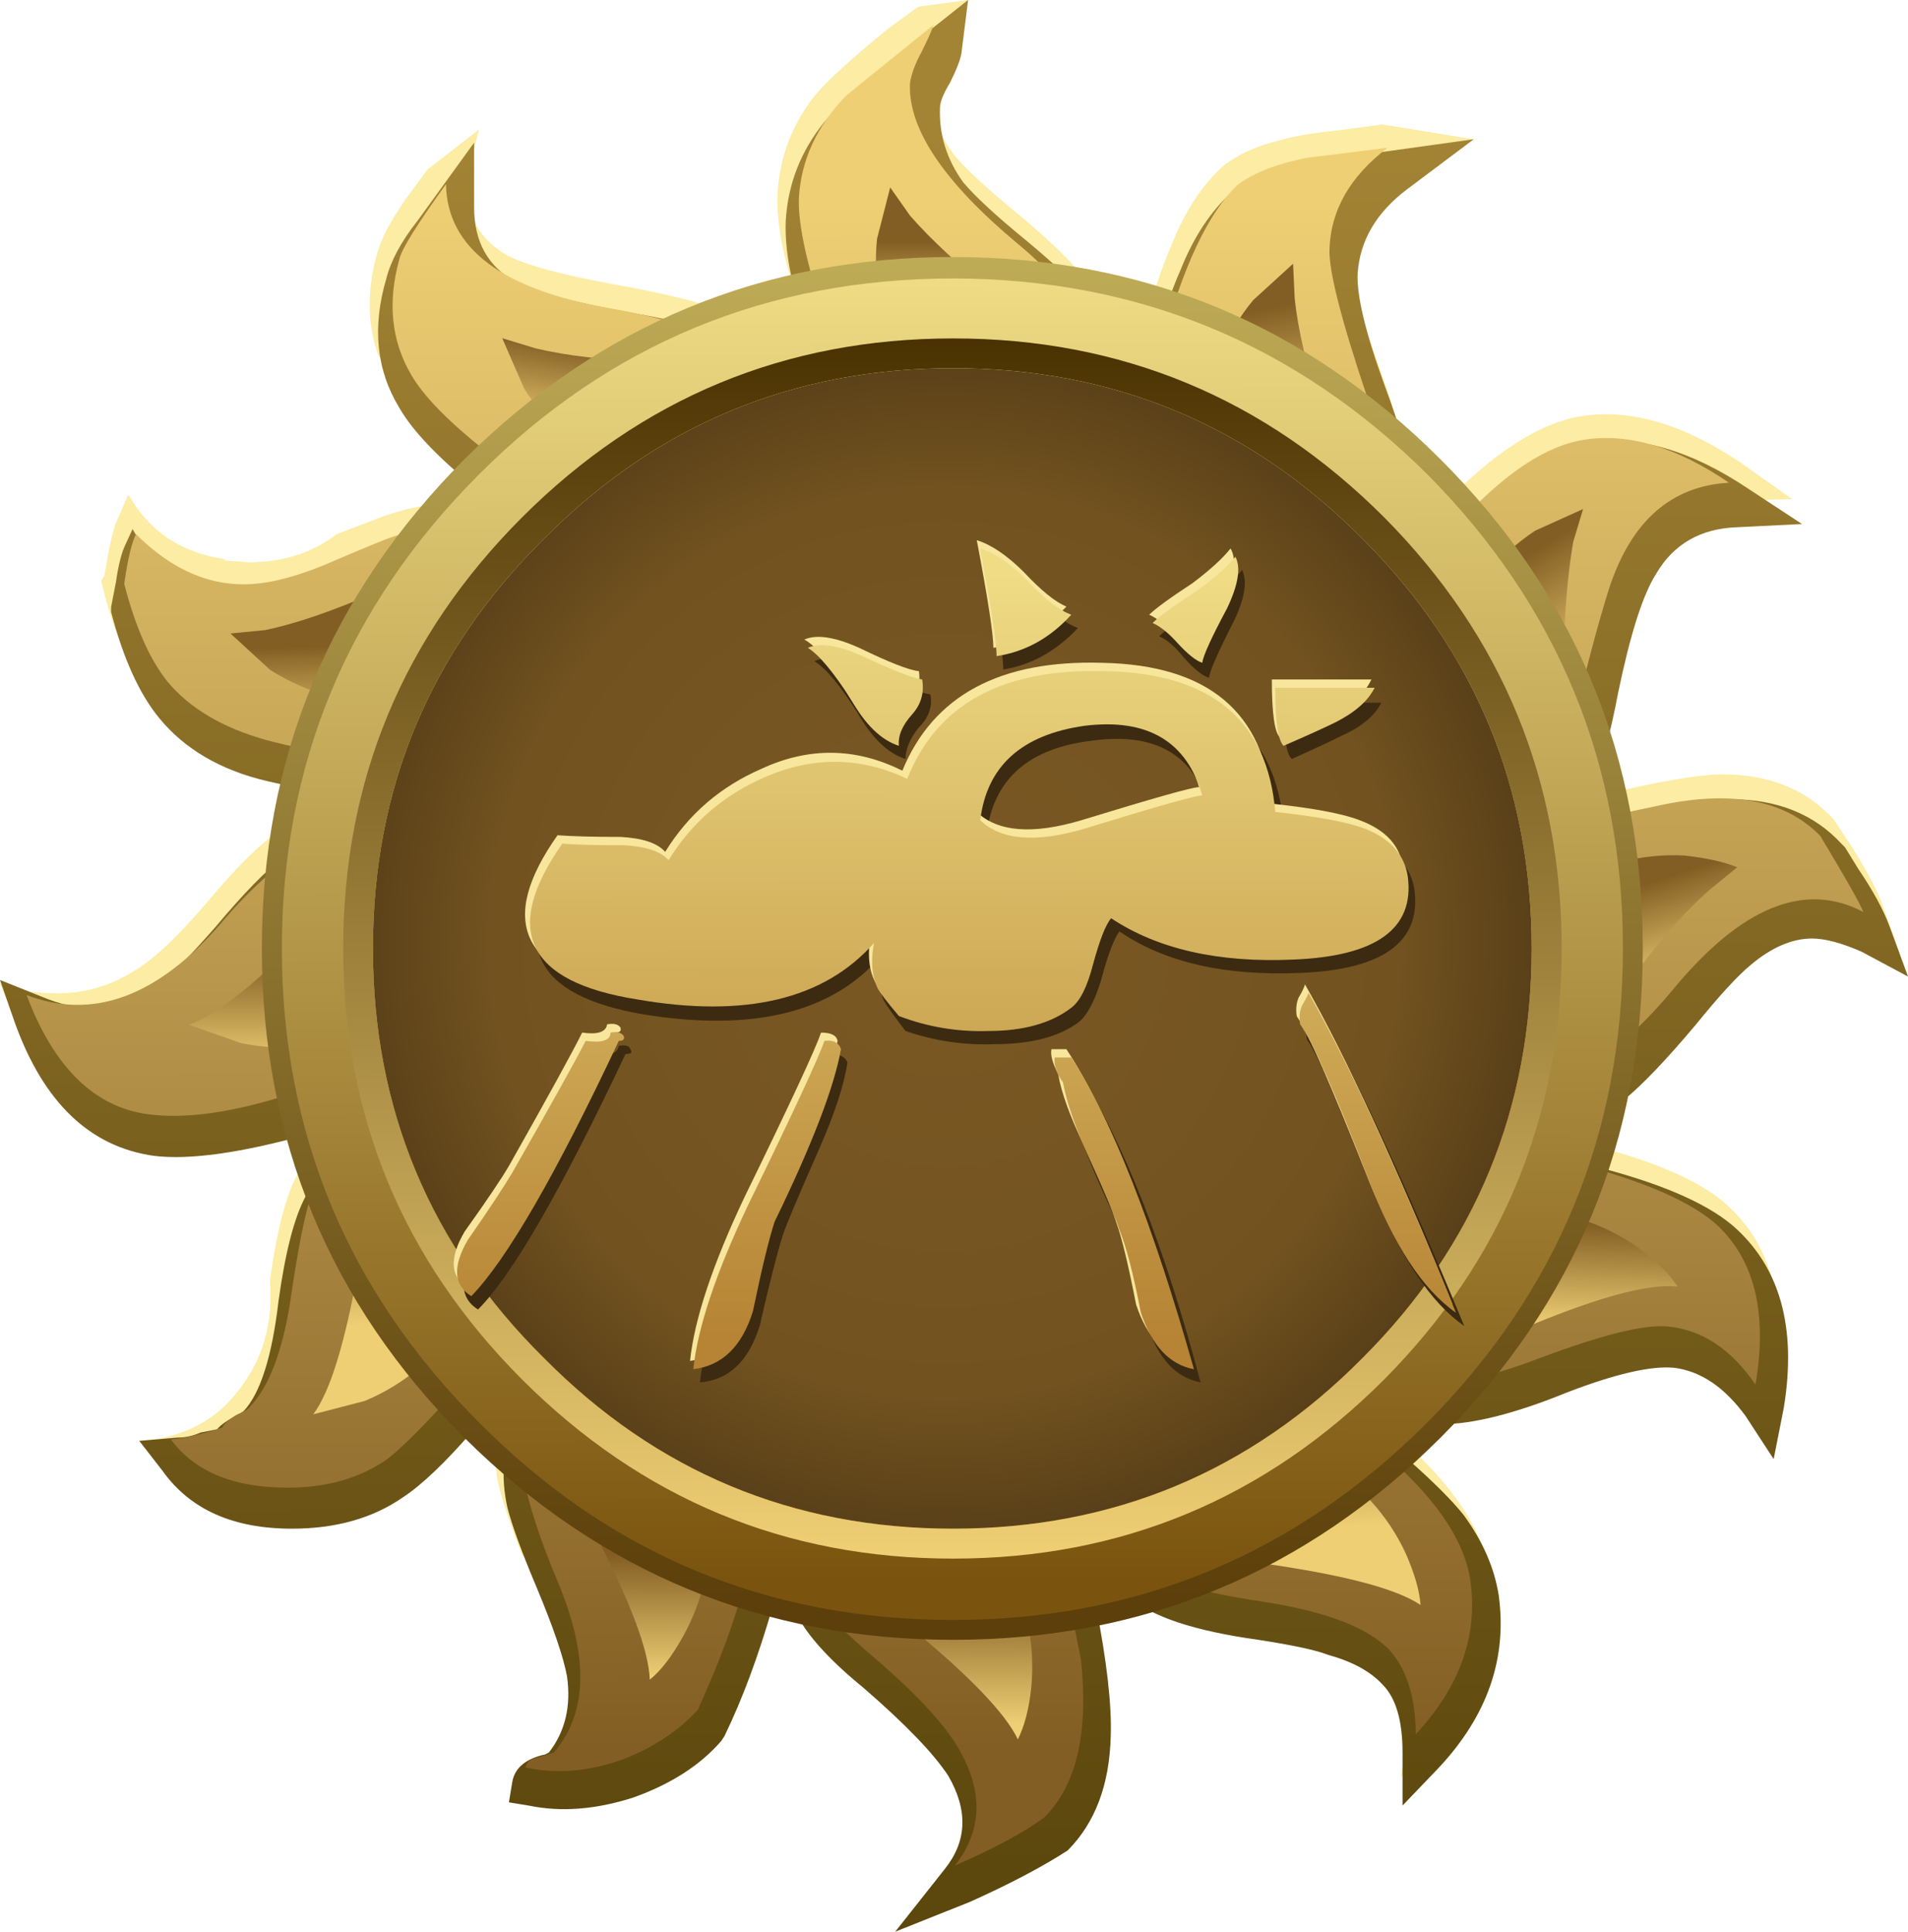
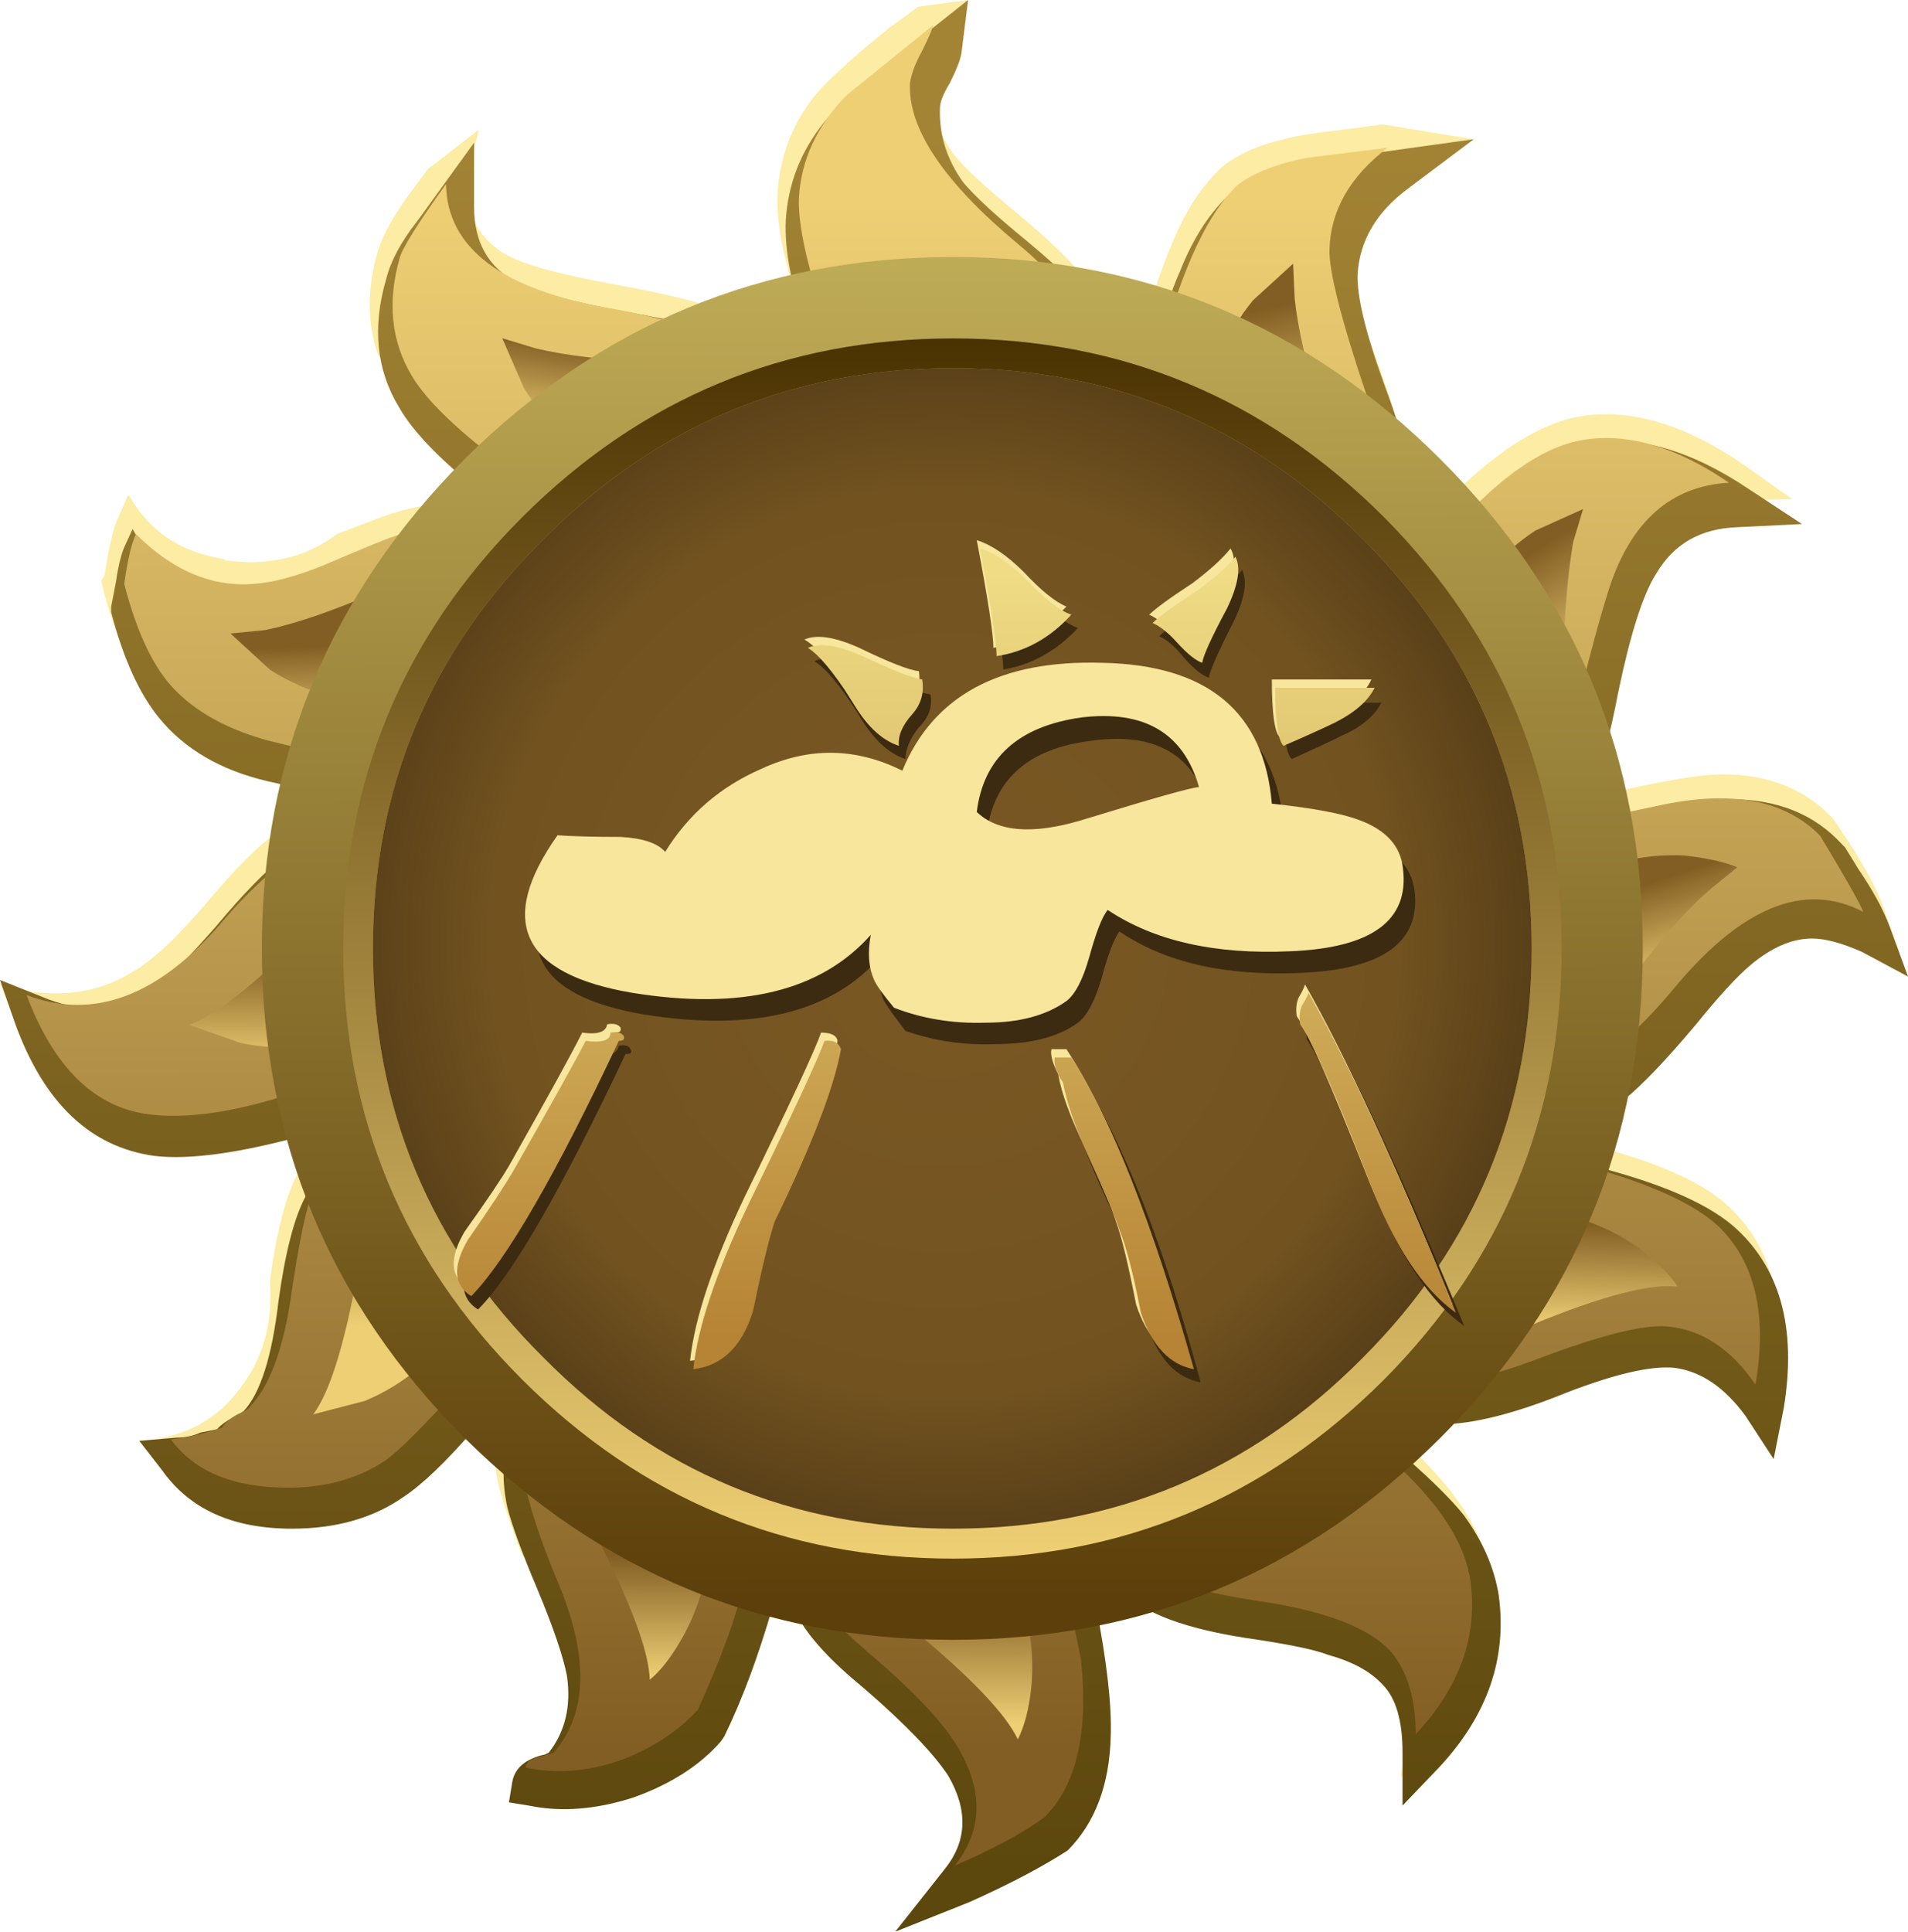
<svg xmlns="http://www.w3.org/2000/svg" xmlns:ns1="http://www.inkscape.org/namespaces/inkscape" id="svg2" xml:space="preserve" viewBox="0 0 46.039 46.602" version="1.1">
  <defs id="defs6">
    <linearGradient id="linearGradient26" y2="-889.84" gradientUnits="userSpaceOnUse" x2="1684.1" gradientTransform="matrix(0 -.64 -.64 .001 -551.1 1079.9)" y1="-889.84" x1="1631.6">
      <stop id="stop28" style="stop-color:#a38435" offset="0" />
      <stop id="stop30" style="stop-color:#5c470d" offset="1" />
    </linearGradient>
    <linearGradient id="linearGradient44" y2="889.64" gradientUnits="userSpaceOnUse" x2="-1636.6" gradientTransform="matrix(0 .64 .64 .001 -551.1 1079.9)" y1="889.64" x1="-1683.3">
      <stop id="stop46" style="stop-color:#835e24" offset="0" />
      <stop id="stop48" style="stop-color:#eecf74" offset="1" />
    </linearGradient>
    <linearGradient id="linearGradient62" y2="-959.24" gradientUnits="userSpaceOnUse" x2="1639.1" gradientTransform="matrix(-.02 -.64 -.64 .02 -551.1 1079.9)" y1="-959.24" x1="1636">
      <stop id="stop64" style="stop-color:#835e24" offset="0" />
      <stop id="stop66" style="stop-color:#eecf74" offset="1" />
    </linearGradient>
    <linearGradient id="linearGradient80" y2="-783.14" gradientUnits="userSpaceOnUse" x2="1734.5" gradientTransform="matrix(.044 -.638 -.638 -.044 -551.1 1079.9)" y1="-783.14" x1="1729.8">
      <stop id="stop82" style="stop-color:#835e24" offset="0" />
      <stop id="stop84" style="stop-color:#eecf74" offset="1" />
    </linearGradient>
    <linearGradient id="linearGradient98" y2="-889.55" gradientUnits="userSpaceOnUse" x2="1679.7" gradientTransform="matrix(0 -.64 -.64 .001 -551.1 1079.9)" y1="-889.55" x1="1675.7">
      <stop id="stop100" style="stop-color:#835e24" offset="0" />
      <stop id="stop102" style="stop-color:#eecf74" offset="1" />
    </linearGradient>
    <linearGradient id="linearGradient116" y2="-880.23" gradientUnits="userSpaceOnUse" x2="1678.3" gradientTransform="matrix(0 -.64 -.64 .001 -551.1 1079.9)" y1="-880.23" x1="1674.6">
      <stop id="stop118" style="stop-color:#835e24" offset="0" />
      <stop id="stop120" style="stop-color:#eecf74" offset="1" />
    </linearGradient>
    <linearGradient id="linearGradient134" y2="-757.33" gradientUnits="userSpaceOnUse" x2="1726.4" gradientTransform="matrix(.044 -.638 -.638 -.044 -551.1 1079.9)" y1="-757.33" x1="1721.6">
      <stop id="stop136" style="stop-color:#835e24" offset="0" />
      <stop id="stop138" style="stop-color:#eecf74" offset="1" />
    </linearGradient>
    <linearGradient id="linearGradient152" y2="-871.13" gradientUnits="userSpaceOnUse" x2="1659.9" gradientTransform="matrix(0 -.64 -.64 .001 -551.1 1079.9)" y1="-871.13" x1="1656.6">
      <stop id="stop154" style="stop-color:#835e24" offset="0" />
      <stop id="stop156" style="stop-color:#eecf74" offset="1" />
    </linearGradient>
    <linearGradient id="linearGradient170" y2="-811.92" gradientUnits="userSpaceOnUse" x2="1680.5" gradientTransform="matrix(.023 -.64 -.64 -.023 -551.1 1079.9)" y1="-811.92" x1="1677.7">
      <stop id="stop172" style="stop-color:#835e24" offset="0" />
      <stop id="stop174" style="stop-color:#eecf74" offset="1" />
    </linearGradient>
    <linearGradient id="linearGradient188" y2="-1122.9" gradientUnits="userSpaceOnUse" x2="1487.3" gradientTransform="matrix(-.099 -.632 -.632 .099 -551.1 1079.9)" y1="-1122.9" x1="1484.5">
      <stop id="stop190" style="stop-color:#835e24" offset="0" />
      <stop id="stop192" style="stop-color:#eecf74" offset="1" />
    </linearGradient>
    <linearGradient id="linearGradient206" y2="-889.19" gradientUnits="userSpaceOnUse" x2="1637.6" gradientTransform="matrix(0 -.64 -.64 .001 -551.1 1079.9)" y1="-889.19" x1="1635">
      <stop id="stop208" style="stop-color:#835e24" offset="0" />
      <stop id="stop210" style="stop-color:#eecf74" offset="1" />
    </linearGradient>
    <linearGradient id="linearGradient224" y2="-546.91" gradientUnits="userSpaceOnUse" x2="1790.1" gradientTransform="matrix(.13 -.627 -.627 -.13 -551.1 1079.9)" y1="-546.91" x1="1785.9">
      <stop id="stop226" style="stop-color:#835e24" offset="0" />
      <stop id="stop228" style="stop-color:#eecf74" offset="1" />
    </linearGradient>
    <linearGradient id="linearGradient242" y2="77.07" gradientUnits="userSpaceOnUse" x2="1881.3" gradientTransform="matrix(.331 -.548 -.548 -.331 -551.1 1079.9)" y1="77.07" x1="1877.2">
      <stop id="stop244" style="stop-color:#835e24" offset="0" />
      <stop id="stop246" style="stop-color:#eecf74" offset="1" />
    </linearGradient>
    <linearGradient id="linearGradient260" y2="-352.58" gradientUnits="userSpaceOnUse" x2="1858.2" gradientTransform="matrix(.198 -.609 -.609 -.198 -551.1 1079.9)" y1="-352.58" x1="1855.1">
      <stop id="stop262" style="stop-color:#835e24" offset="0" />
      <stop id="stop264" style="stop-color:#eecf74" offset="1" />
    </linearGradient>
    <radialGradient id="radialGradient278" gradientUnits="userSpaceOnUse" cy="1657.5" cx="889.58" gradientTransform="matrix(.64 0 0 .64 -551.1 -1041.7)" r="19.099">
      <stop id="stop280" style="stop-color:#7a5824" offset="0" />
      <stop id="stop282" style="stop-color:#725320" offset=".71" />
      <stop id="stop284" style="stop-color:#523a16" offset="1" />
    </radialGradient>
    <linearGradient id="linearGradient298" y2="889.87" gradientUnits="userSpaceOnUse" x2="-1638.1" gradientTransform="matrix(0 .64 .64 .001 -551.1 1079.9)" y1="889.87" x1="-1678.7">
      <stop id="stop300" style="stop-color:#5c3f0a" offset="0" />
      <stop id="stop302" style="stop-color:#bfac57" offset="1" />
    </linearGradient>
    <linearGradient id="linearGradient316" y2="889.87" gradientUnits="userSpaceOnUse" x2="-1638.7" gradientTransform="matrix(0 .64 .64 .001 -551.1 1079.9)" y1="889.87" x1="-1678.2">
      <stop id="stop318" style="stop-color:#7a540e" offset="0" />
      <stop id="stop320" style="stop-color:#efdc85" offset="1" />
    </linearGradient>
    <linearGradient id="linearGradient334" y2="-889.78" gradientUnits="userSpaceOnUse" x2="1674.6" gradientTransform="matrix(0 -.64 -.64 .001 -551.1 1079.9)" y1="-889.78" x1="1638">
      <stop id="stop336" style="stop-color:#4b3202" offset="0" />
      <stop id="stop338" style="stop-color:#eecf74" offset="1" />
    </linearGradient>
    <linearGradient id="linearGradient388" y2="-15.929" gradientUnits="userSpaceOnUse" x2="16344" gradientTransform="matrix(0 .64 -.64 -.001 9.164 -10434)" y1="-15.929" x1="16321">
      <stop id="stop390" style="stop-color:#b68434" offset="0" />
      <stop id="stop392" style="stop-color:#efdc85" offset="1" />
    </linearGradient>
    <linearGradient id="linearGradient406" y2="-21.045" gradientUnits="userSpaceOnUse" x2="16344" gradientTransform="matrix(0 .64 -.64 -.001 9.164 -10434)" y1="-21.045" x1="16321">
      <stop id="stop408" style="stop-color:#b68434" offset="0" />
      <stop id="stop410" style="stop-color:#efdc85" offset="1" />
    </linearGradient>
    <linearGradient id="linearGradient424" y2="-11.089" gradientUnits="userSpaceOnUse" x2="16344" gradientTransform="matrix(0 .64 -.64 -.001 9.164 -10434)" y1="-11.089" x1="16321">
      <stop id="stop426" style="stop-color:#b68434" offset="0" />
      <stop id="stop428" style="stop-color:#efdc85" offset="1" />
    </linearGradient>
    <linearGradient id="linearGradient442" y2="-14.228" gradientUnits="userSpaceOnUse" x2="16344" gradientTransform="matrix(0 .64 -.64 -.001 9.164 -10434)" y1="-14.228" x1="16321">
      <stop id="stop444" style="stop-color:#b68434" offset="0" />
      <stop id="stop446" style="stop-color:#efdc85" offset="1" />
    </linearGradient>
    <linearGradient id="linearGradient460" y2="-24.954" gradientUnits="userSpaceOnUse" x2="16344" gradientTransform="matrix(0 .64 -.64 -.001 9.164 -10434)" y1="-24.954" x1="16321">
      <stop id="stop462" style="stop-color:#b68434" offset="0" />
      <stop id="stop464" style="stop-color:#efdc85" offset="1" />
    </linearGradient>
    <linearGradient id="linearGradient478" y2="-26.546" gradientUnits="userSpaceOnUse" x2="16344" gradientTransform="matrix(0 .64 -.64 -.001 9.164 -10434)" y1="-26.546" x1="16321">
      <stop id="stop480" style="stop-color:#b68434" offset="0" />
      <stop id="stop482" style="stop-color:#efdc85" offset="1" />
    </linearGradient>
    <linearGradient id="linearGradient496" y2="-1.296" gradientUnits="userSpaceOnUse" x2="16344" gradientTransform="matrix(0 .64 -.64 -.001 9.164 -10434)" y1="-1.296" x1="16321">
      <stop id="stop498" style="stop-color:#b68434" offset="0" />
      <stop id="stop500" style="stop-color:#efdc85" offset="1" />
    </linearGradient>
    <linearGradient id="linearGradient514" y2="-8.13" gradientUnits="userSpaceOnUse" x2="16344" gradientTransform="matrix(0 .64 -.64 -.001 9.164 -10434)" y1="-8.13" x1="16321">
      <stop id="stop516" style="stop-color:#b68434" offset="0" />
      <stop id="stop518" style="stop-color:#efdc85" offset="1" />
    </linearGradient>
    <linearGradient id="linearGradient532" y2="-18.901" gradientUnits="userSpaceOnUse" x2="16344" gradientTransform="matrix(0 .64 -.64 -.001 9.164 -10434)" y1="-18.901" x1="16321">
      <stop id="stop534" style="stop-color:#b68434" offset="0" />
      <stop id="stop536" style="stop-color:#efdc85" offset="1" />
    </linearGradient>
  </defs>
  <g id="g10" transform="matrix(1.25 0 0 -1.25 0 46.602)">
    <g id="g12">
      <path id="path14" style="fill-rule:evenodd;fill:#fceca4" d="m24.77 34.59c0.21 0.067 0.617 0.129 1.214 0.196l0.704 0.093 1.761-0.285-1.441-0.449c-0.641-0.449-0.961-0.992-0.961-1.633-0.02-0.426 0.152-1.141 0.515-2.144 0.297-0.809 0.469-1.418 0.512-1.825 0.063-0.679-0.097-1.289-0.48-1.824l-0.418-0.476c0.406 0.148 0.949 0.562 1.633 1.246 1.003 1.047 1.91 1.632 2.718 1.761 0.942 0.149 1.965-0.152 3.075-0.898l0.992-0.703-1.219-0.031c-0.703-0.043-1.227-0.356-1.566-0.93-0.278-0.426-0.524-1.195-0.739-2.305-0.234-1-0.414-1.652-0.543-1.949l-0.031-0.098-0.062-0.062c-0.364-0.301-0.844-0.547-1.442-0.738 0.469 0.023 1.086 0.152 1.856 0.386 1.152 0.274 1.949 0.414 2.398 0.414 0.899 0 1.613-0.285 2.145-0.863l0.32-0.48c0.297-0.469 0.5-0.844 0.609-1.122l0.352-0.992-0.93 0.481c-0.277 0.172-0.586 0.258-0.926 0.258-0.386 0-0.781-0.172-1.183-0.512-0.258-0.215-0.61-0.598-1.059-1.153-0.574-0.683-1.031-1.164-1.375-1.441-0.574-0.449-1.195-0.672-1.855-0.672-0.301 0-0.524 0.02-0.672 0.063 0.105-0.168 0.574-0.36 1.406-0.575l0.449-0.097c1.301-0.32 2.219-0.703 2.75-1.153 0.918-0.789 1.239-1.972 0.961-3.55l-0.16-0.992-0.543 0.832c-0.426 0.597-0.894 0.906-1.406 0.929-0.43 0.043-1.109-0.117-2.051-0.48-1.129-0.406-1.941-0.61-2.43-0.61l-0.64 0.067c-0.344 0.062-0.715 0.277-1.121 0.637l-0.192 0.195c0.129-0.344 0.555-0.856 1.282-1.539 1.066-0.938 1.664-1.832 1.789-2.688 0.172-1.195-0.211-2.293-1.149-3.297l-0.578-0.605c0.172 0.851 0.031 1.621-0.414 2.305-0.516 0.746-1.262 1.117-2.242 1.117-0.449 0-0.821-0.074-1.121-0.223-0.723 0.149-1.278 0.383-1.664 0.703-0.274 0.235-0.5 0.621-0.672 1.153l-0.125 0.382h-0.035c0.023-0.296 0.097-0.863 0.226-1.695 0.211-1.109 0.309-1.949 0.285-2.527-0.043-0.938-0.328-1.684-0.863-2.242-0.449-0.317-1.066-0.649-1.855-0.989l-0.094-0.035c0.234 0.684 0.242 1.356 0.031 2.02-0.234 0.722-0.672 1.246-1.312 1.566l-0.864 0.738c-0.726 0.618-1.144 1.161-1.25 1.629-0.043 0.301-0.008 0.664 0.098 1.09l0.062 0.383c-0.105-0.215-0.222-0.598-0.351-1.152l-0.125-0.543c-0.258-0.895-0.566-1.727-0.93-2.496l-0.066-0.098c-0.703-0.789-1.621-1.215-2.75-1.277 0.234 0.425 0.351 0.875 0.351 1.343 0 0.469-0.054 0.992-0.16 1.567-0.062 0.597-0.437 1.121-1.121 1.57-0.254 0.66-0.414 1.148-0.48 1.473-0.082 0.55-0.032 1.043 0.16 1.468 0.043 0.129 0.195 0.344 0.449 0.641l0.352 0.449-0.125 0.129c-0.344-0.152-0.825-0.578-1.442-1.281-0.597-0.684-1.054-1.129-1.379-1.344-0.574-0.406-1.289-0.609-2.14-0.609-1.133 0-1.965 0.375-2.496 1.121l-0.258 0.16c0.832 0.063 1.472 0.402 1.922 1.023 0.425 0.555 0.617 1.215 0.574 1.985v0.125c0.129 0.918 0.301 1.582 0.512 1.984 0.257 0.512 0.738 0.918 1.441 1.219l0.512 0.254-0.067 0.191c-0.383-0.019-1-0.16-1.855-0.414-1.258-0.363-2.238-0.504-2.942-0.418-1.238 0.172-2.132 1.024-2.687 2.559l-0.129 0.32c0.32-0.129 0.684-0.191 1.09-0.191 0.531 0 1.023 0.136 1.469 0.414l0.16 0.097 0.035 0.032c0.297 0.195 0.715 0.597 1.246 1.218 0.535 0.637 0.98 1.086 1.344 1.344 0.578 0.446 1.207 0.672 1.89 0.672l0.512-0.066v0.066c-0.086 0.215-0.715 0.414-1.891 0.606l-0.863 0.16c-0.918 0.234-1.609 0.652-2.078 1.25-0.406 0.468-0.715 1.152-0.93 2.047l-0.031 0.128 0.063 0.094 0.066 0.387c0.063 0.32 0.117 0.531 0.16 0.637l0.223 0.515h0.031c0.387-0.683 0.992-1.09 1.824-1.218l0.035-0.032 0.446-0.031c0.664 0 1.23 0.18 1.699 0.543l0.926 0.352c0.426 0.148 0.851 0.234 1.281 0.257 0.469 0.02 0.832-0.043 1.086-0.195 0.086-0.019 0.184-0.105 0.289-0.254 0.32-0.277 0.5-0.426 0.543-0.449 0 0.258-0.457 0.758-1.375 1.504l-0.16 0.129c-0.918 0.789-1.492 1.461-1.727 2.015l-0.066 0.102c-0.215 0.617-0.215 1.289 0 2.016 0.105 0.32 0.308 0.679 0.605 1.086l0.356 0.48 0.988 0.766-0.254-0.989c0-0.664 0.266-1.14 0.801-1.441 0.363-0.191 1.078-0.383 2.145-0.574 1.085-0.196 1.843-0.395 2.269-0.61 0.77-0.363 1.238-0.929 1.41-1.695h0.129c0.043 0.531-0.078 1.215-0.351 2.047-0.282 0.789-0.407 1.461-0.387 2.016 0.043 0.726 0.289 1.367 0.738 1.921 0.234 0.278 0.703 0.704 1.406 1.278l0.575 0.418 0.961 0.129-0.321-0.481c-0.019-0.172-0.094-0.363-0.222-0.578-0.086-0.148-0.149-0.316-0.192-0.512-0.023-0.511 0.137-0.992 0.481-1.437 0.211-0.258 0.617-0.629 1.214-1.121 0.747-0.617 1.247-1.133 1.504-1.535 0.407-0.704 0.489-1.485 0.254-2.336l0.098-0.067c0.062 0.067 0.203 0.481 0.418 1.25l0.062 0.223c0.254 0.875 0.469 1.504 0.641 1.89 0.254 0.637 0.586 1.141 0.992 1.504 0.297 0.231 0.68 0.403 1.153 0.508z" ns1:connector-curvature="0" />
      <g id="g16">
        <g id="g18">
          <g id="g24">
            <path id="path32" style="fill-rule:evenodd;fill:url(#linearGradient26)" d="m35.934 18.914c-0.383 0.168-0.704 0.254-0.957 0.254-0.383 0-0.782-0.172-1.184-0.511-0.258-0.215-0.609-0.598-1.059-1.153-0.574-0.683-1.031-1.16-1.375-1.441-0.574-0.445-1.195-0.672-1.855-0.672-0.274 0-0.488 0.02-0.641 0.051 0.102-0.164 0.563-0.352 1.375-0.563l0.485-0.093c1.277-0.321 2.183-0.704 2.718-1.153 0.914-0.789 1.247-1.961 0.993-3.519l-0.196-0.993-0.543 0.832c-0.406 0.555-0.863 0.864-1.375 0.93-0.449 0.043-1.14-0.117-2.082-0.48-1-0.407-1.812-0.61-2.429-0.61l-0.61 0.063c-0.297 0.066-0.683 0.277-1.152 0.64l-0.192 0.192c0.172-0.406 0.598-0.914 1.282-1.535 0.511-0.45 0.886-0.821 1.121-1.117 0.359-0.493 0.586-1.004 0.672-1.54 0.168-1.214-0.215-2.324-1.153-3.328l-0.703-0.734v1.023c0 0.618-0.129 1.055-0.386 1.313-0.235 0.254-0.586 0.445-1.055 0.574-0.215 0.086-0.66 0.184-1.344 0.289-1.238 0.172-2.07 0.449-2.496 0.832-0.297 0.278-0.535 0.66-0.703 1.153l-0.129 0.382-0.031-0.031c0.019-0.277 0.093-0.832 0.222-1.664 0.215-1.09 0.309-1.93 0.289-2.527-0.023-0.942-0.3-1.676-0.832-2.211-0.492-0.317-1.121-0.649-1.886-0.992l-1.442-0.575 0.961 1.215c0.426 0.535 0.446 1.133 0.063 1.793-0.278 0.426-0.821 0.992-1.633 1.695l-0.192 0.161c-0.722 0.617-1.14 1.164-1.246 1.632-0.043 0.278-0.011 0.629 0.094 1.055l0.067 0.383c-0.106-0.234-0.227-0.606-0.352-1.117l-0.129-0.547c-0.277-0.957-0.586-1.789-0.93-2.496l-0.062-0.094c-0.406-0.469-0.973-0.832-1.695-1.09-0.727-0.234-1.399-0.285-2.02-0.156l-0.383 0.062 0.063 0.383c0.043 0.278 0.258 0.461 0.64 0.543l0.067 0.035c0.316 0.403 0.433 0.895 0.351 1.473-0.066 0.359-0.257 0.926-0.578 1.695-0.297 0.703-0.488 1.227-0.574 1.567-0.129 0.597-0.086 1.133 0.129 1.601 0.082 0.192 0.242 0.403 0.476 0.641 0.215 0.277 0.321 0.426 0.321 0.445l-0.125 0.098c-0.344-0.149-0.824-0.574-1.442-1.281-0.554-0.641-1.015-1.078-1.375-1.313-0.578-0.402-1.293-0.605-2.144-0.605-1.133 0-1.965 0.371-2.496 1.117l-0.449 0.578 0.738 0.063c0.148 0 0.297 0.031 0.445 0.097l0.32 0.063c0.067 0.086 0.204 0.179 0.418 0.289l0.094 0.062c0.32 0.34 0.547 1.047 0.672 2.114 0.129 0.937 0.301 1.609 0.516 2.015 0.254 0.492 0.734 0.883 1.437 1.184l0.543 0.254-0.094 0.195c-0.406-0.023-1.015-0.16-1.824-0.418-1.301-0.363-2.293-0.5-2.976-0.418-1.239 0.172-2.133 1.027-2.688 2.563l-0.289 0.832 0.801-0.321c0.363-0.152 0.703-0.226 1.023-0.226 0.449 0 0.875 0.16 1.281 0.48 0.215 0.172 0.567 0.535 1.055 1.09 0.535 0.641 0.981 1.098 1.344 1.375 0.578 0.426 1.207 0.641 1.891 0.641l0.511-0.032v0.032c-0.086 0.214-0.715 0.414-1.89 0.605l-0.864 0.195c-0.894 0.211-1.59 0.618-2.078 1.215-0.386 0.469-0.695 1.153-0.929 2.047v0.098l0.093 0.48c0.043 0.301 0.098 0.524 0.16 0.672l0.161 0.352c0.492-0.895 1.281-1.344 2.371-1.344 0.875 0 1.554 0.301 2.047 0.894l0.609 0.227c0.957 0.34 1.746 0.363 2.367 0.063l0.32-0.254c0.168-0.196 0.34-0.352 0.512-0.481 0 0.297-0.461 0.801-1.379 1.504l-0.16 0.129c-0.766 0.617-1.277 1.148-1.535 1.598-0.445 0.726-0.531 1.558-0.254 2.496 0.086 0.343 0.285 0.715 0.605 1.121l1.09 1.504v-1.246c0-0.664 0.266-1.145 0.801-1.442 0.359-0.191 1.074-0.383 2.145-0.578 1.086-0.191 1.855-0.391 2.3-0.605 0.77-0.364 1.227-0.93 1.379-1.696l0.125 0.032c0.043 0.511-0.074 1.183-0.351 2.015-0.278 0.77-0.406 1.442-0.383 2.016 0.043 0.707 0.289 1.336 0.734 1.89 0.258 0.321 0.727 0.747 1.41 1.278l1.376 1.09-0.129-1.028c-0.02-0.125-0.094-0.316-0.223-0.574-0.129-0.211-0.191-0.371-0.191-0.48-0.02-0.512 0.128-0.993 0.449-1.438 0.234-0.277 0.64-0.652 1.215-1.121 0.746-0.617 1.25-1.129 1.503-1.535 0.426-0.703 0.524-1.485 0.29-2.336l0.062-0.067c0.086 0.11 0.223 0.524 0.418 1.25l0.063 0.223c0.253 0.875 0.468 1.504 0.64 1.887 0.254 0.64 0.586 1.144 0.992 1.508 0.469 0.34 1.258 0.574 2.368 0.703l2.304 0.32-1.281-0.961c-0.598-0.449-0.918-0.992-0.961-1.633-0.019-0.425 0.152-1.14 0.516-2.144 0.297-0.789 0.468-1.399 0.511-1.824 0.063-0.661-0.097-1.258-0.48-1.789-0.024-0.047-0.117-0.153-0.289-0.321l-0.129-0.16 0.031-0.035c0.449 0.195 0.985 0.621 1.602 1.281 0.511 0.512 0.906 0.863 1.183 1.055 0.493 0.363 1.004 0.59 1.536 0.672 0.941 0.152 1.964-0.149 3.074-0.895l1.023-0.672-1.25-0.062c-0.703-0.024-1.226-0.32-1.566-0.899-0.258-0.406-0.5-1.171-0.735-2.304-0.152-0.809-0.332-1.461-0.546-1.95l-0.032-0.097-0.062-0.063c-0.364-0.3-0.832-0.547-1.41-0.738 0.254 0.023 0.863 0.152 1.824 0.387 0.98 0.273 1.781 0.414 2.398 0.414 0.899 0 1.614-0.285 2.145-0.863l0.066-0.067 0.254-0.414c0.277-0.406 0.481-0.777 0.609-1.121l0.352-0.957-0.898 0.48z" ns1:connector-curvature="0" />
          </g>
        </g>
      </g>
      <g id="g34">
        <g id="g36">
          <g id="g42">
            <path id="path50" style="fill-rule:evenodd;fill:url(#linearGradient44)" d="m35.969 19.68c-1.133 0.598-2.36 0.098-3.68-1.504-1.387-1.664-2.711-2.25-3.969-1.762-0.172-0.554 0.032-0.957 0.61-1.214 0.125-0.063 0.636-0.192 1.535-0.383 1.301-0.344 2.195-0.739 2.687-1.184 0.723-0.683 0.969-1.707 0.735-3.074-0.469 0.684-1.032 1.059-1.696 1.121-0.449 0.043-1.269-0.16-2.464-0.609-1.11-0.426-1.973-0.575-2.59-0.45-0.258 0.047-0.512 0.184-0.77 0.418-0.383 0.301-0.617 0.481-0.703 0.543l-0.418-0.414c0.129-0.511 0.676-1.207 1.633-2.082 0.898-0.808 1.398-1.578 1.504-2.304 0.152-1.067-0.203-2.059-1.055-2.973 0 0.68-0.16 1.215-0.48 1.598-0.407 0.449-1.227 0.769-2.465 0.961-1.301 0.191-2.133 0.449-2.496 0.769-0.192 0.168-0.352 0.414-0.481 0.734-0.191 0.532-0.308 0.844-0.351 0.93-0.082 0.082-0.192 0.082-0.317 0l-0.351-0.195c0-0.66 0.156-1.781 0.48-3.36 0.149-1.406-0.086-2.421-0.707-3.039-0.402-0.296-0.98-0.609-1.726-0.929 0.554 0.707 0.554 1.496 0 2.371-0.301 0.469-0.864 1.054-1.696 1.758-0.32 0.277-0.554 0.504-0.703 0.671-0.301 0.301-0.48 0.59-0.547 0.864-0.019 0.152 0.02 0.523 0.129 1.121 0.086 0.449 0.02 0.769-0.191 0.961-0.321-0.172-0.567-0.492-0.738-0.961-0.083-0.301-0.192-0.746-0.321-1.344-0.168-0.683-0.469-1.492-0.894-2.433-0.364-0.403-0.844-0.723-1.442-0.958-0.66-0.238-1.289-0.289-1.886-0.16 0.023 0.106 0.097 0.172 0.222 0.192 0.067 0.019 0.172 0.051 0.321 0.093 0.664 0.77 0.683 1.879 0.066 3.329-0.66 1.578-0.863 2.648-0.609 3.199 0.343 0.43 0.578 0.738 0.703 0.93 0.238 0.363 0.121 0.66-0.352 0.894-0.445-0.125-0.969-0.531-1.566-1.215-0.727-0.812-1.227-1.312-1.504-1.504-0.578-0.383-1.281-0.554-2.114-0.511-0.917 0.043-1.589 0.351-2.015 0.925 0.258 0.024 0.586 0.098 0.992 0.227 0.043 0.082 0.137 0.168 0.289 0.254 0.149 0.062 0.234 0.117 0.254 0.16 0.363 0.383 0.617 1.055 0.77 2.016 0.168 1.171 0.328 1.921 0.476 2.242 0.195 0.359 0.504 0.648 0.93 0.863 0.746 0.363 1.14 0.555 1.183 0.574-0.129 0.407-0.265 0.664-0.418 0.77-0.445 0-1.246-0.172-2.398-0.512-1.004-0.301-1.836-0.406-2.496-0.32-1.043 0.129-1.836 0.894-2.367 2.304 1.281-0.492 2.527-0.031 3.746 1.375 1.277 1.516 2.515 2.145 3.711 1.887 0.383 0.535 0.168 0.93-0.641 1.184-1.09 0.215-1.824 0.375-2.207 0.48-0.832 0.235-1.461 0.61-1.887 1.121-0.343 0.426-0.621 1.055-0.836 1.887 0.067 0.469 0.141 0.789 0.227 0.961 0.703-0.703 1.461-1.023 2.27-0.961 0.363 0.024 0.812 0.141 1.343 0.356 0.793 0.339 1.231 0.519 1.317 0.543 0.871 0.32 1.566 0.339 2.078 0.062 0.062-0.02 0.289-0.223 0.672-0.605 0.383-0.278 0.629-0.239 0.734 0.125 0.129 0.429-0.426 1.121-1.664 2.082-0.723 0.574-1.203 1.066-1.437 1.472-0.387 0.66-0.461 1.406-0.227 2.239 0.043 0.191 0.344 0.671 0.898 1.441 0.02-1.238 1.086-2.039 3.2-2.402 2.195-0.383 3.359-1.129 3.488-2.239 0.129-0.086 0.277-0.109 0.445-0.066 0.172 0.043 0.301 0.105 0.387 0.191 0.105 0.578 0.008 1.301-0.289 2.176-0.301 0.941-0.438 1.633-0.418 2.082 0.043 0.723 0.344 1.375 0.898 1.953 0.02 0.02 0.586 0.481 1.696 1.375-0.02-0.086-0.098-0.258-0.223-0.511-0.129-0.235-0.203-0.438-0.227-0.61-0.043-0.875 0.653-1.91 2.082-3.101 1.301-1.067 1.75-2.211 1.344-3.426 0.34-0.469 0.641-0.492 0.895-0.063 0.086 0.125 0.258 0.606 0.511 1.438 0.426 1.601 0.93 2.668 1.504 3.199 0.321 0.234 0.77 0.406 1.344 0.516 0.344 0.039 0.856 0.105 1.539 0.191-0.726-0.555-1.097-1.207-1.121-1.953-0.019-0.406 0.223-1.363 0.734-2.879 0.387-1.152 0.344-2.047-0.125-2.687-0.085-0.153-0.246-0.333-0.48-0.543-0.105-0.215 0.012-0.43 0.352-0.641 0.531 0.148 1.246 0.68 2.144 1.598 0.832 0.875 1.598 1.367 2.305 1.472 0.851 0.129 1.781-0.148 2.781-0.832-1.109-0.062-1.879-0.734-2.305-2.015-0.234-0.727-0.531-1.868-0.894-3.426-0.364-0.317-0.981-0.598-1.856-0.832 0-0.192 0.063-0.403 0.192-0.641 0.215 0 1.363 0.227 3.457 0.672 1.429 0.32 2.484 0.129 3.168-0.574 0.488-0.809 0.765-1.297 0.832-1.469z" ns1:connector-curvature="0" />
          </g>
        </g>
      </g>
      <g id="g52">
        <g id="g54">
          <g id="g60">
            <path id="path68" style="fill-rule:evenodd;fill:url(#linearGradient62)" d="m26.113 13.536 0.957 0.226c0.77 0.149 1.485 0.211 2.145 0.191 0.941-0.023 1.75-0.277 2.433-0.769 0.34-0.254 0.586-0.5 0.735-0.734-0.531 0.062-1.473-0.184-2.817-0.739-0.66-0.254-1.429-0.031-2.304 0.672l-1.149 1.153z" ns1:connector-curvature="0" />
          </g>
        </g>
      </g>
      <g id="g70">
        <g id="g72">
          <g id="g78">
-             <path id="path86" style="fill-rule:evenodd;fill:url(#linearGradient80)" d="m22.559 10.368 0.929-0.286c0.727-0.257 1.375-0.566 1.95-0.929 0.792-0.492 1.355-1.11 1.699-1.856 0.168-0.383 0.265-0.715 0.285-0.992-0.445 0.301-1.387 0.555-2.817 0.77-0.679 0.082-1.226 0.66-1.628 1.726l-0.418 1.567z" ns1:connector-curvature="0" />
-           </g>
+             </g>
        </g>
      </g>
      <g id="g88">
        <g id="g90">
          <g id="g96">
            <path id="path104" style="fill-rule:evenodd;fill:url(#linearGradient98)" d="m19.395 7.2c0.425-0.832 0.593-1.664 0.511-2.497-0.043-0.402-0.129-0.734-0.258-0.992-0.234 0.492-0.906 1.196-2.015 2.114-0.555 0.449-0.735 1.226-0.543 2.336l0.445 1.535 0.641-0.703c0.512-0.598 0.918-1.196 1.219-1.793z" ns1:connector-curvature="0" />
          </g>
        </g>
      </g>
      <g id="g106">
        <g id="g108">
          <g id="g114">
            <path id="path122" style="fill-rule:evenodd;fill:url(#linearGradient116)" d="m12.992 11.2 0.32-0.895c0.211-0.746 0.34-1.461 0.383-2.144 0.063-0.918-0.105-1.739-0.511-2.465-0.215-0.383-0.426-0.66-0.641-0.832-0.02 0.554-0.363 1.472-1.023 2.754-0.321 0.617-0.172 1.394 0.449 2.335l1.023 1.247z" ns1:connector-curvature="0" />
          </g>
        </g>
      </g>
      <g id="g124">
        <g id="g126">
          <g id="g132">
            <path id="path140" style="fill-rule:evenodd;fill:url(#linearGradient134)" d="m10.273 14.688-0.32-0.895c-0.277-0.726-0.609-1.367-0.992-1.922-0.516-0.765-1.152-1.312-1.922-1.628l-0.992-0.258c0.32 0.426 0.609 1.355 0.863 2.785 0.129 0.683 0.727 1.203 1.793 1.566 0.535 0.192 1.059 0.309 1.57 0.352z" ns1:connector-curvature="0" />
          </g>
        </g>
      </g>
      <g id="g142">
        <g id="g144">
          <g id="g150">
            <path id="path158" style="fill-rule:evenodd;fill:url(#linearGradient152)" d="m9.824 19.008c-0.789-0.66-1.687-1.195-2.687-1.597-0.856-0.344-1.688-0.43-2.496-0.258l-0.993 0.351c0.512 0.172 1.278 0.778 2.305 1.824 0.488 0.493 1.277 0.586 2.367 0.29 0.555-0.149 1.055-0.356 1.504-0.61z" ns1:connector-curvature="0" />
          </g>
        </g>
      </g>
      <g id="g160">
        <g id="g162">
          <g id="g168">
            <path id="path176" style="fill-rule:evenodd;fill:url(#linearGradient170)" d="m10.754 24.129c-0.984-0.34-2.02-0.5-3.106-0.48-0.918 0.023-1.726 0.258-2.433 0.703l-0.766 0.703 0.672 0.066c0.598 0.125 1.313 0.372 2.145 0.735 0.66 0.277 1.437 0.074 2.336-0.61 0.445-0.339 0.832-0.71 1.152-1.117z" ns1:connector-curvature="0" />
          </g>
        </g>
      </g>
      <g id="g178">
        <g id="g180">
          <g id="g186">
            <path id="path194" style="fill-rule:evenodd;fill:url(#linearGradient188)" d="m15.039 27.297c-1.023 0.106-2.027 0.383-3.008 0.832-0.832 0.383-1.472 0.938-1.918 1.664l-0.418 0.961 0.641-0.195c0.617-0.148 1.375-0.234 2.273-0.254 0.703-0.023 1.321-0.523 1.856-1.504 0.254-0.512 0.445-1.015 0.574-1.504z" ns1:connector-curvature="0" />
          </g>
        </g>
      </g>
      <g id="g196">
        <g id="g198">
          <g id="g204">
-             <path id="path212" style="fill-rule:evenodd;fill:url(#linearGradient206)" d="m19.234 31.582c0.551-0.445 0.735-1.226 0.543-2.332-0.086-0.558-0.234-1.066-0.449-1.539-0.746 0.703-1.375 1.539-1.887 2.496-0.429 0.813-0.597 1.633-0.511 2.465l0.254 0.992 0.382-0.543c0.407-0.468 0.961-0.98 1.668-1.539z" ns1:connector-curvature="0" />
-           </g>
+             </g>
        </g>
      </g>
      <g id="g214">
        <g id="g216">
          <g id="g222">
            <path id="path230" style="fill-rule:evenodd;fill:url(#linearGradient224)" d="m23.457 26.016c-0.234 1.004-0.301 2.047-0.191 3.137 0.082 0.918 0.394 1.695 0.925 2.336l0.77 0.703 0.031-0.672c0.063-0.598 0.235-1.336 0.512-2.207 0.215-0.664-0.063-1.41-0.832-2.242-0.383-0.426-0.789-0.778-1.215-1.055z" ns1:connector-curvature="0" />
          </g>
        </g>
      </g>
      <g id="g232">
        <g id="g234">
          <g id="g240">
            <path id="path248" style="fill-rule:evenodd;fill:url(#linearGradient242)" d="m27.199 22.078c0.086 1.028 0.352 2.028 0.801 3.008 0.383 0.832 0.93 1.485 1.633 1.953l0.926 0.418-0.192-0.64c-0.105-0.621-0.168-1.375-0.191-2.274 0-0.703-0.488-1.32-1.473-1.855-0.512-0.277-1.012-0.481-1.504-0.61z" ns1:connector-curvature="0" />
          </g>
        </g>
      </g>
      <g id="g250">
        <g id="g252">
          <g id="g258">
            <path id="path266" style="fill-rule:evenodd;fill:url(#linearGradient260)" d="m27.648 18.176c0.684 0.77 1.481 1.418 2.399 1.953 0.812 0.469 1.633 0.684 2.465 0.641 0.426-0.047 0.765-0.121 1.023-0.227l-0.512-0.418c-0.468-0.402-0.968-0.968-1.503-1.695-0.426-0.574-1.196-0.789-2.305-0.641l-1.567 0.387z" ns1:connector-curvature="0" />
          </g>
        </g>
      </g>
      <g id="g268">
        <g id="g270">
          <g id="g276">
            <path id="path286" style="fill-rule:evenodd;fill:url(#radialGradient278)" d="m30.434 19.039c0-3.367-1.184-6.238-3.555-8.605-2.387-2.391-5.27-3.586-8.637-3.586-3.371 0-6.25 1.195-8.64 3.586-2.391 2.367-3.586 5.238-3.586 8.605 0 3.372 1.195 6.25 3.586 8.641 2.386 2.391 5.269 3.582 8.64 3.582s6.25-1.191 8.637-3.582c2.367-2.391 3.555-5.269 3.555-8.641z" ns1:connector-curvature="0" />
          </g>
        </g>
      </g>
      <g id="g288">
        <g id="g290">
          <g id="g296">
            <path id="path304" style="fill-rule:evenodd;fill:url(#linearGradient298)" d="m26.305 11.075c2.175 2.175 3.261 4.808 3.261 7.902s-1.086 5.726-3.261 7.902c-2.176 2.199-4.813 3.297-7.907 3.297-3.093 0-5.726-1.098-7.902-3.297-2.199-2.176-3.297-4.808-3.297-7.902s1.102-5.731 3.297-7.902c2.176-2.2 4.809-3.297 7.902-3.297 3.094 0 5.731 1.097 7.907 3.297zm1.504 17.339c2.601-2.601 3.902-5.746 3.902-9.437s-1.301-6.836-3.902-9.441c-2.606-2.602-5.739-3.903-9.411-3.903-3.668 0-6.812 1.301-9.437 3.903-2.602 2.605-3.906 5.75-3.906 9.441 0 3.668 1.3 6.816 3.906 9.437 2.625 2.606 5.769 3.907 9.437 3.907 3.672 0 6.805-1.301 9.411-3.907z" ns1:connector-curvature="0" />
          </g>
        </g>
      </g>
      <g id="g306">
        <g id="g308">
          <g id="g314">
-             <path id="path322" style="fill-rule:evenodd;fill:url(#linearGradient316)" d="m26.305 11.075c2.175 2.175 3.261 4.808 3.261 7.902s-1.086 5.726-3.261 7.902c-2.176 2.199-4.813 3.297-7.907 3.297-3.093 0-5.726-1.098-7.902-3.297-2.199-2.176-3.297-4.808-3.297-7.902s1.102-5.731 3.297-7.902c2.176-2.2 4.809-3.297 7.902-3.297 3.094 0 5.731 1.097 7.907 3.297zm1.246 17.054c2.519-2.539 3.777-5.59 3.777-9.152 0-3.563-1.258-6.613-3.777-9.152-2.539-2.539-5.586-3.809-9.153-3.809-3.582 0-6.632 1.27-9.148 3.809-2.539 2.539-3.809 5.589-3.809 9.152 0 3.562 1.27 6.613 3.809 9.152 2.516 2.516 5.566 3.778 9.148 3.778 3.567-0.004 6.614-1.262 9.153-3.778z" ns1:connector-curvature="0" />
-           </g>
+             </g>
        </g>
      </g>
      <g id="g324">
        <g id="g326">
          <g id="g332">
            <path id="path340" style="fill-rule:evenodd;fill:url(#linearGradient334)" d="m26.305 11.075c2.175 2.175 3.261 4.808 3.261 7.902s-1.086 5.726-3.261 7.902c-2.176 2.199-4.813 3.297-7.907 3.297-3.093 0-5.726-1.098-7.902-3.297-2.199-2.176-3.297-4.808-3.297-7.902s1.102-5.731 3.297-7.902c2.176-2.2 4.809-3.297 7.902-3.297 3.094 0 5.731 1.097 7.907 3.297zm0.414 16.222c2.285-2.304 3.426-5.078 3.426-8.32s-1.141-6.016-3.426-8.32c-2.305-2.305-5.078-3.457-8.321-3.457-3.242 0-6.011 1.152-8.32 3.457-2.301 2.304-3.453 5.078-3.453 8.32s1.152 6.016 3.453 8.32c2.309 2.305 5.078 3.453 8.32 3.453 3.243 0 6.016-1.148 8.321-3.453z" ns1:connector-curvature="0" />
          </g>
        </g>
      </g>
      <path id="path342" style="fill-rule:evenodd;fill:#3c2b11" d="m19.047 26.442c0.281-0.086 0.578-0.301 0.898-0.641 0.34-0.34 0.629-0.555 0.864-0.64-0.426-0.45-0.907-0.715-1.442-0.801 0 0.258-0.105 0.949-0.32 2.082z" ns1:connector-curvature="0" />
      <path id="path344" style="fill-rule:evenodd;fill:#3c2b11" d="m23.977 26.282c0.105-0.215 0.054-0.547-0.161-0.993-0.296-0.578-0.457-0.941-0.48-1.089-0.129 0.043-0.289 0.171-0.481 0.386-0.167 0.211-0.328 0.352-0.48 0.414 0.129 0.129 0.406 0.332 0.832 0.61 0.363 0.254 0.621 0.48 0.77 0.672z" ns1:connector-curvature="0" />
      <path id="path346" style="fill-rule:evenodd;fill:#3c2b11" d="m15.719 24.52c0.234 0.109 0.59 0.043 1.058-0.192 0.598-0.277 0.993-0.425 1.184-0.449 0.043-0.234-0.031-0.445-0.227-0.64-0.168-0.211-0.254-0.414-0.254-0.606-0.339 0.106-0.652 0.406-0.929 0.895-0.34 0.535-0.617 0.863-0.832 0.992z" ns1:connector-curvature="0" />
      <path id="path348" style="fill-rule:evenodd;fill:#3c2b11" d="m20.809 17.543c-0.383-0.277-0.918-0.414-1.602-0.414-0.598-0.023-1.172 0.063-1.727 0.254-0.214 0.278-0.351 0.469-0.414 0.578-0.109 0.235-0.128 0.524-0.066 0.864-0.938-1.09-2.465-1.461-4.574-1.122-2.133 0.364-2.614 1.368-1.442 3.008h1.184c0.426-0.019 0.715-0.117 0.863-0.285 0.449 0.703 1.067 1.235 1.856 1.598 0.941 0.406 1.859 0.394 2.754-0.031 0.574 1.449 1.867 2.144 3.871 2.078 2.027-0.043 3.117-0.95 3.265-2.719 0.789-0.086 1.356-0.191 1.696-0.32 0.492-0.192 0.769-0.5 0.832-0.926 0.129-1.004-0.61-1.539-2.207-1.602-1.453-0.062-2.614 0.203-3.489 0.801-0.109-0.148-0.226-0.457-0.351-0.93-0.129-0.425-0.278-0.703-0.449-0.832zm2.527 4.129c-0.277 1.047-1.035 1.485-2.27 1.313-1.218-0.149-1.89-0.746-2.019-1.793 0.406-0.383 1.078-0.438 2.019-0.16 1.383 0.425 2.141 0.64 2.27 0.64z" ns1:connector-curvature="0" />
      <path id="path350" style="fill-rule:evenodd;fill:#3c2b11" d="m24.777 23.719h1.887c-0.129-0.254-0.383-0.469-0.766-0.637-0.214-0.109-0.535-0.257-0.96-0.449-0.11 0.086-0.161 0.449-0.161 1.086z" ns1:connector-curvature="0" />
      <path id="path352" style="fill-rule:evenodd;fill:#3c2b11" d="m25.383 17.864c0.683-1.129 1.644-3.188 2.883-6.176-0.641 0.449-1.219 1.301-1.731 2.562-0.637 1.641-1.078 2.633-1.308 2.973-0.024 0.129-0.012 0.258 0.031 0.387 0.082 0.148 0.125 0.234 0.125 0.254z" ns1:connector-curvature="0" />
      <path id="path354" style="fill-rule:evenodd;fill:#3c2b11" d="m11.945 17.098c0.129 0.02 0.203 0 0.223-0.066 0.043-0.063 0.012-0.094-0.094-0.094-1.238-2.625-2.187-4.27-2.847-4.93-0.344 0.215-0.364 0.578-0.067 1.09 0.426 0.594 0.715 1.023 0.863 1.277 0.493 0.813 0.973 1.664 1.442 2.563 0.297-0.043 0.457 0.008 0.48 0.16z" ns1:connector-curvature="0" />
-       <path id="path356" style="fill-rule:evenodd;fill:#3c2b11" d="m16.039 16.938c0.172 0 0.277-0.055 0.32-0.16-0.062-0.43-0.246-0.985-0.543-1.664-0.406-0.918-0.64-1.473-0.703-1.664-0.109-0.344-0.258-0.93-0.449-1.762-0.215-0.68-0.598-1.043-1.152-1.086 0.086 0.809 0.449 1.867 1.09 3.168 0.832 1.703 1.312 2.762 1.437 3.168z" ns1:connector-curvature="0" />
+       <path id="path356" style="fill-rule:evenodd;fill:#3c2b11" d="m16.039 16.938z" ns1:connector-curvature="0" />
      <path id="path358" style="fill-rule:evenodd;fill:#3c2b11" d="m20.488 16.618h0.321c0.875-1.368 1.664-3.372 2.367-6.016-0.469 0.086-0.809 0.445-1.024 1.086-0.148 0.769-0.277 1.301-0.382 1.601-0.641 1.258-1.016 2.207-1.122 2.848-0.105 0.149-0.16 0.309-0.16 0.481z" ns1:connector-curvature="0" />
      <path id="path360" style="fill-rule:evenodd;fill:#f7e69b" d="m18.855 26.856c0.278-0.086 0.579-0.289 0.899-0.606 0.34-0.363 0.617-0.589 0.832-0.675-0.43-0.446-0.898-0.715-1.41-0.797 0 0.254-0.106 0.949-0.321 2.078z" ns1:connector-curvature="0" />
      <path id="path362" style="fill-rule:evenodd;fill:#f7e69b" d="m23.754 26.696c0.125-0.211 0.074-0.543-0.16-0.993-0.278-0.574-0.43-0.937-0.449-1.085-0.129 0.062-0.29 0.203-0.481 0.414-0.172 0.191-0.332 0.32-0.48 0.386 0.128 0.125 0.406 0.328 0.832 0.606 0.343 0.258 0.586 0.48 0.738 0.672z" ns1:connector-curvature="0" />
      <path id="path364" style="fill-rule:evenodd;fill:#f7e69b" d="m15.527 24.938c0.235 0.105 0.59 0.051 1.059-0.16 0.574-0.278 0.957-0.43 1.152-0.45 0.039-0.257-0.035-0.48-0.226-0.671-0.172-0.215-0.254-0.418-0.254-0.61-0.344 0.11-0.653 0.406-0.93 0.899-0.297 0.531-0.566 0.863-0.801 0.992z" ns1:connector-curvature="0" />
      <path id="path366" style="fill-rule:evenodd;fill:#f7e69b" d="m20.586 17.961c-0.387-0.277-0.906-0.418-1.57-0.418-0.618-0.019-1.204 0.075-1.758 0.289-0.215 0.258-0.344 0.438-0.387 0.543-0.105 0.235-0.125 0.524-0.062 0.864-0.961-1.086-2.497-1.461-4.61-1.118-2.133 0.364-2.613 1.375-1.437 3.04 0.277-0.02 0.683-0.032 1.215-0.032 0.425-0.023 0.714-0.117 0.863-0.289 0.449 0.727 1.066 1.258 1.855 1.602 0.918 0.426 1.825 0.414 2.723-0.035 0.598 1.453 1.887 2.144 3.871 2.082 2.027-0.043 3.113-0.95 3.262-2.719 0.812-0.086 1.379-0.195 1.699-0.32 0.512-0.192 0.789-0.504 0.832-0.93 0.125-1-0.598-1.535-2.176-1.598-1.453-0.066-2.625 0.199-3.523 0.797-0.106-0.125-0.223-0.426-0.352-0.894-0.125-0.45-0.277-0.735-0.445-0.864zm2.559 4.129c-0.297 1.043-1.055 1.492-2.274 1.344-1.215-0.172-1.887-0.781-2.016-1.824 0.407-0.387 1.079-0.438 2.016-0.16 1.387 0.425 2.145 0.64 2.274 0.64z" ns1:connector-curvature="0" />
      <path id="path368" style="fill-rule:evenodd;fill:#f7e69b" d="m24.551 24.168h1.922c-0.129-0.277-0.383-0.5-0.77-0.672-0.234-0.105-0.562-0.257-0.992-0.449-0.106 0.086-0.16 0.461-0.16 1.121z" ns1:connector-curvature="0" />
      <path id="path370" style="fill-rule:evenodd;fill:#f7e69b" d="m25.191 18.282c0.789-1.387 1.739-3.446 2.848-6.176-0.637 0.445-1.203 1.312-1.695 2.59-0.641 1.621-1.078 2.613-1.313 2.976-0.019 0.129-0.008 0.246 0.035 0.352 0.063 0.105 0.106 0.191 0.125 0.258z" ns1:connector-curvature="0" />
      <path id="path372" style="fill-rule:evenodd;fill:#f7e69b" d="m11.719 17.512c0.129 0.024 0.215 0 0.258-0.062 0.019-0.067-0.012-0.098-0.098-0.098-1.215-2.582-2.164-4.223-2.848-4.926-0.34 0.211-0.363 0.574-0.062 1.086 0.426 0.598 0.715 1.024 0.863 1.281 0.746 1.321 1.215 2.176 1.406 2.559 0.301-0.043 0.461 0.012 0.481 0.16z" ns1:connector-curvature="0" />
      <path id="path374" style="fill-rule:evenodd;fill:#f7e69b" d="m15.848 17.352c0.191 0 0.3-0.051 0.32-0.16-0.129-0.746-0.555-1.856-1.281-3.328-0.106-0.34-0.242-0.918-0.414-1.727-0.215-0.684-0.598-1.055-1.153-1.121 0.086 0.812 0.438 1.867 1.055 3.168 0.875 1.793 1.367 2.848 1.473 3.168z" ns1:connector-curvature="0" />
      <path id="path376" style="fill-rule:evenodd;fill:#f7e69b" d="m20.297 17.032h0.289c0.832-1.278 1.629-3.286 2.398-6.016-0.492 0.086-0.843 0.449-1.054 1.09-0.149 0.765-0.278 1.301-0.387 1.597-0.063 0.215-0.266 0.696-0.605 1.442-0.278 0.574-0.45 1.043-0.512 1.406-0.11 0.215-0.153 0.375-0.129 0.481z" ns1:connector-curvature="0" />
      <g id="g378">
        <g id="g380">
          <g id="g386">
            <path id="path394" style="fill-rule:evenodd;fill:url(#linearGradient388)" d="m18.922 26.696c0.277-0.086 0.574-0.289 0.894-0.606 0.34-0.363 0.629-0.59 0.864-0.672-0.407-0.449-0.887-0.715-1.442-0.8 0 0.253-0.105 0.949-0.316 2.078z" ns1:connector-curvature="0" />
          </g>
        </g>
      </g>
      <g id="g396">
        <g id="g398">
          <g id="g404">
            <path id="path412" style="fill-rule:evenodd;fill:url(#linearGradient406)" d="m23.848 26.536c0.109-0.211 0.054-0.543-0.16-0.993-0.297-0.554-0.458-0.906-0.481-1.054-0.125 0.043-0.285 0.172-0.477 0.382-0.171 0.192-0.332 0.321-0.48 0.387 0.125 0.125 0.402 0.328 0.832 0.606 0.359 0.257 0.617 0.48 0.766 0.672z" ns1:connector-curvature="0" />
          </g>
        </g>
      </g>
      <g id="g414">
        <g id="g416">
          <g id="g422">
            <path id="path430" style="fill-rule:evenodd;fill:url(#linearGradient424)" d="m15.594 24.778c0.234 0.105 0.586 0.05 1.054-0.16 0.598-0.278 0.981-0.43 1.153-0.45 0.043-0.254-0.02-0.48-0.192-0.672-0.191-0.214-0.277-0.414-0.257-0.609-0.34 0.109-0.649 0.406-0.926 0.899-0.344 0.531-0.621 0.863-0.832 0.992z" ns1:connector-curvature="0" />
          </g>
        </g>
      </g>
      <g id="g432">
        <g id="g434">
          <g id="g440">
-             <path id="path448" style="fill-rule:evenodd;fill:url(#linearGradient442)" d="m20.68 17.832c-0.383-0.296-0.918-0.449-1.602-0.449-0.594-0.019-1.172 0.078-1.726 0.289-0.235 0.278-0.372 0.457-0.414 0.543-0.11 0.235-0.129 0.524-0.067 0.867-0.961-1.089-2.484-1.453-4.574-1.089-2.133 0.339-2.613 1.343-1.442 3.007 0.258-0.023 0.653-0.031 1.184-0.031 0.43-0.023 0.715-0.117 0.867-0.289 0.446 0.727 1.067 1.258 1.856 1.602 0.937 0.406 1.855 0.394 2.75-0.032 0.578 1.45 1.855 2.141 3.84 2.078 2.027-0.042 3.117-0.949 3.265-2.718 0.809-0.086 1.387-0.192 1.727-0.321 0.492-0.191 0.769-0.503 0.832-0.929 0.129-1-0.606-1.535-2.207-1.598-1.449-0.066-2.625 0.203-3.52 0.797-0.109-0.125-0.222-0.426-0.351-0.895-0.11-0.425-0.246-0.703-0.418-0.832zm2.527 4.098c-0.297 1.043-1.055 1.492-2.269 1.344-1.219-0.172-1.891-0.781-2.016-1.824 0.406-0.387 1.078-0.438 2.016-0.161 1.386 0.426 2.14 0.641 2.269 0.641z" ns1:connector-curvature="0" />
-           </g>
+             </g>
        </g>
      </g>
      <g id="g450">
        <g id="g452">
          <g id="g458">
            <path id="path466" style="fill-rule:evenodd;fill:url(#linearGradient460)" d="m24.617 24.008h1.918c-0.125-0.254-0.383-0.48-0.765-0.672-0.215-0.105-0.543-0.254-0.993-0.449-0.109 0.109-0.16 0.481-0.16 1.121z" ns1:connector-curvature="0" />
          </g>
        </g>
      </g>
      <g id="g468">
        <g id="g470">
          <g id="g476">
            <path id="path484" style="fill-rule:evenodd;fill:url(#linearGradient478)" d="m25.258 18.121c0.789-1.386 1.738-3.445 2.847-6.175-0.64 0.445-1.207 1.312-1.695 2.59-0.621 1.621-1.058 2.613-1.312 2.976-0.024 0.129-0.012 0.246 0.031 0.352 0.086 0.148 0.129 0.234 0.129 0.257z" ns1:connector-curvature="0" />
          </g>
        </g>
      </g>
      <g id="g486">
        <g id="g488">
          <g id="g494">
            <path id="path502" style="fill-rule:evenodd;fill:url(#linearGradient496)" d="m11.785 17.352c0.129 0.023 0.211 0 0.254-0.063 0.023-0.066-0.008-0.097-0.094-0.097-1.215-2.582-2.164-4.223-2.847-4.926-0.344 0.211-0.364 0.574-0.067 1.086 0.43 0.617 0.715 1.055 0.867 1.312 0.766 1.344 1.235 2.188 1.407 2.528 0.32-0.043 0.48 0.011 0.48 0.16z" ns1:connector-curvature="0" />
          </g>
        </g>
      </g>
      <g id="g504">
        <g id="g506">
          <g id="g512">
            <path id="path520" style="fill-rule:evenodd;fill:url(#linearGradient514)" d="m15.914 17.192c0.168 0.023 0.277-0.031 0.32-0.16-0.129-0.723-0.554-1.836-1.281-3.329-0.105-0.32-0.246-0.894-0.418-1.726-0.211-0.684-0.597-1.055-1.152-1.121 0.086 0.812 0.441 1.867 1.058 3.168 0.875 1.793 1.364 2.847 1.473 3.168z" ns1:connector-curvature="0" />
          </g>
        </g>
      </g>
      <g id="g522">
        <g id="g524">
          <g id="g530">
            <path id="path538" style="fill-rule:evenodd;fill:url(#linearGradient532)" d="m20.359 16.871h0.321c0.789-1.214 1.578-3.222 2.367-6.015-0.469 0.086-0.809 0.449-1.024 1.09-0.148 0.765-0.289 1.3-0.414 1.597-0.066 0.215-0.269 0.696-0.609 1.442-0.258 0.574-0.414 1.043-0.48 1.406-0.125 0.172-0.18 0.332-0.161 0.48z" ns1:connector-curvature="0" />
          </g>
        </g>
      </g>
    </g>
  </g>
</svg>